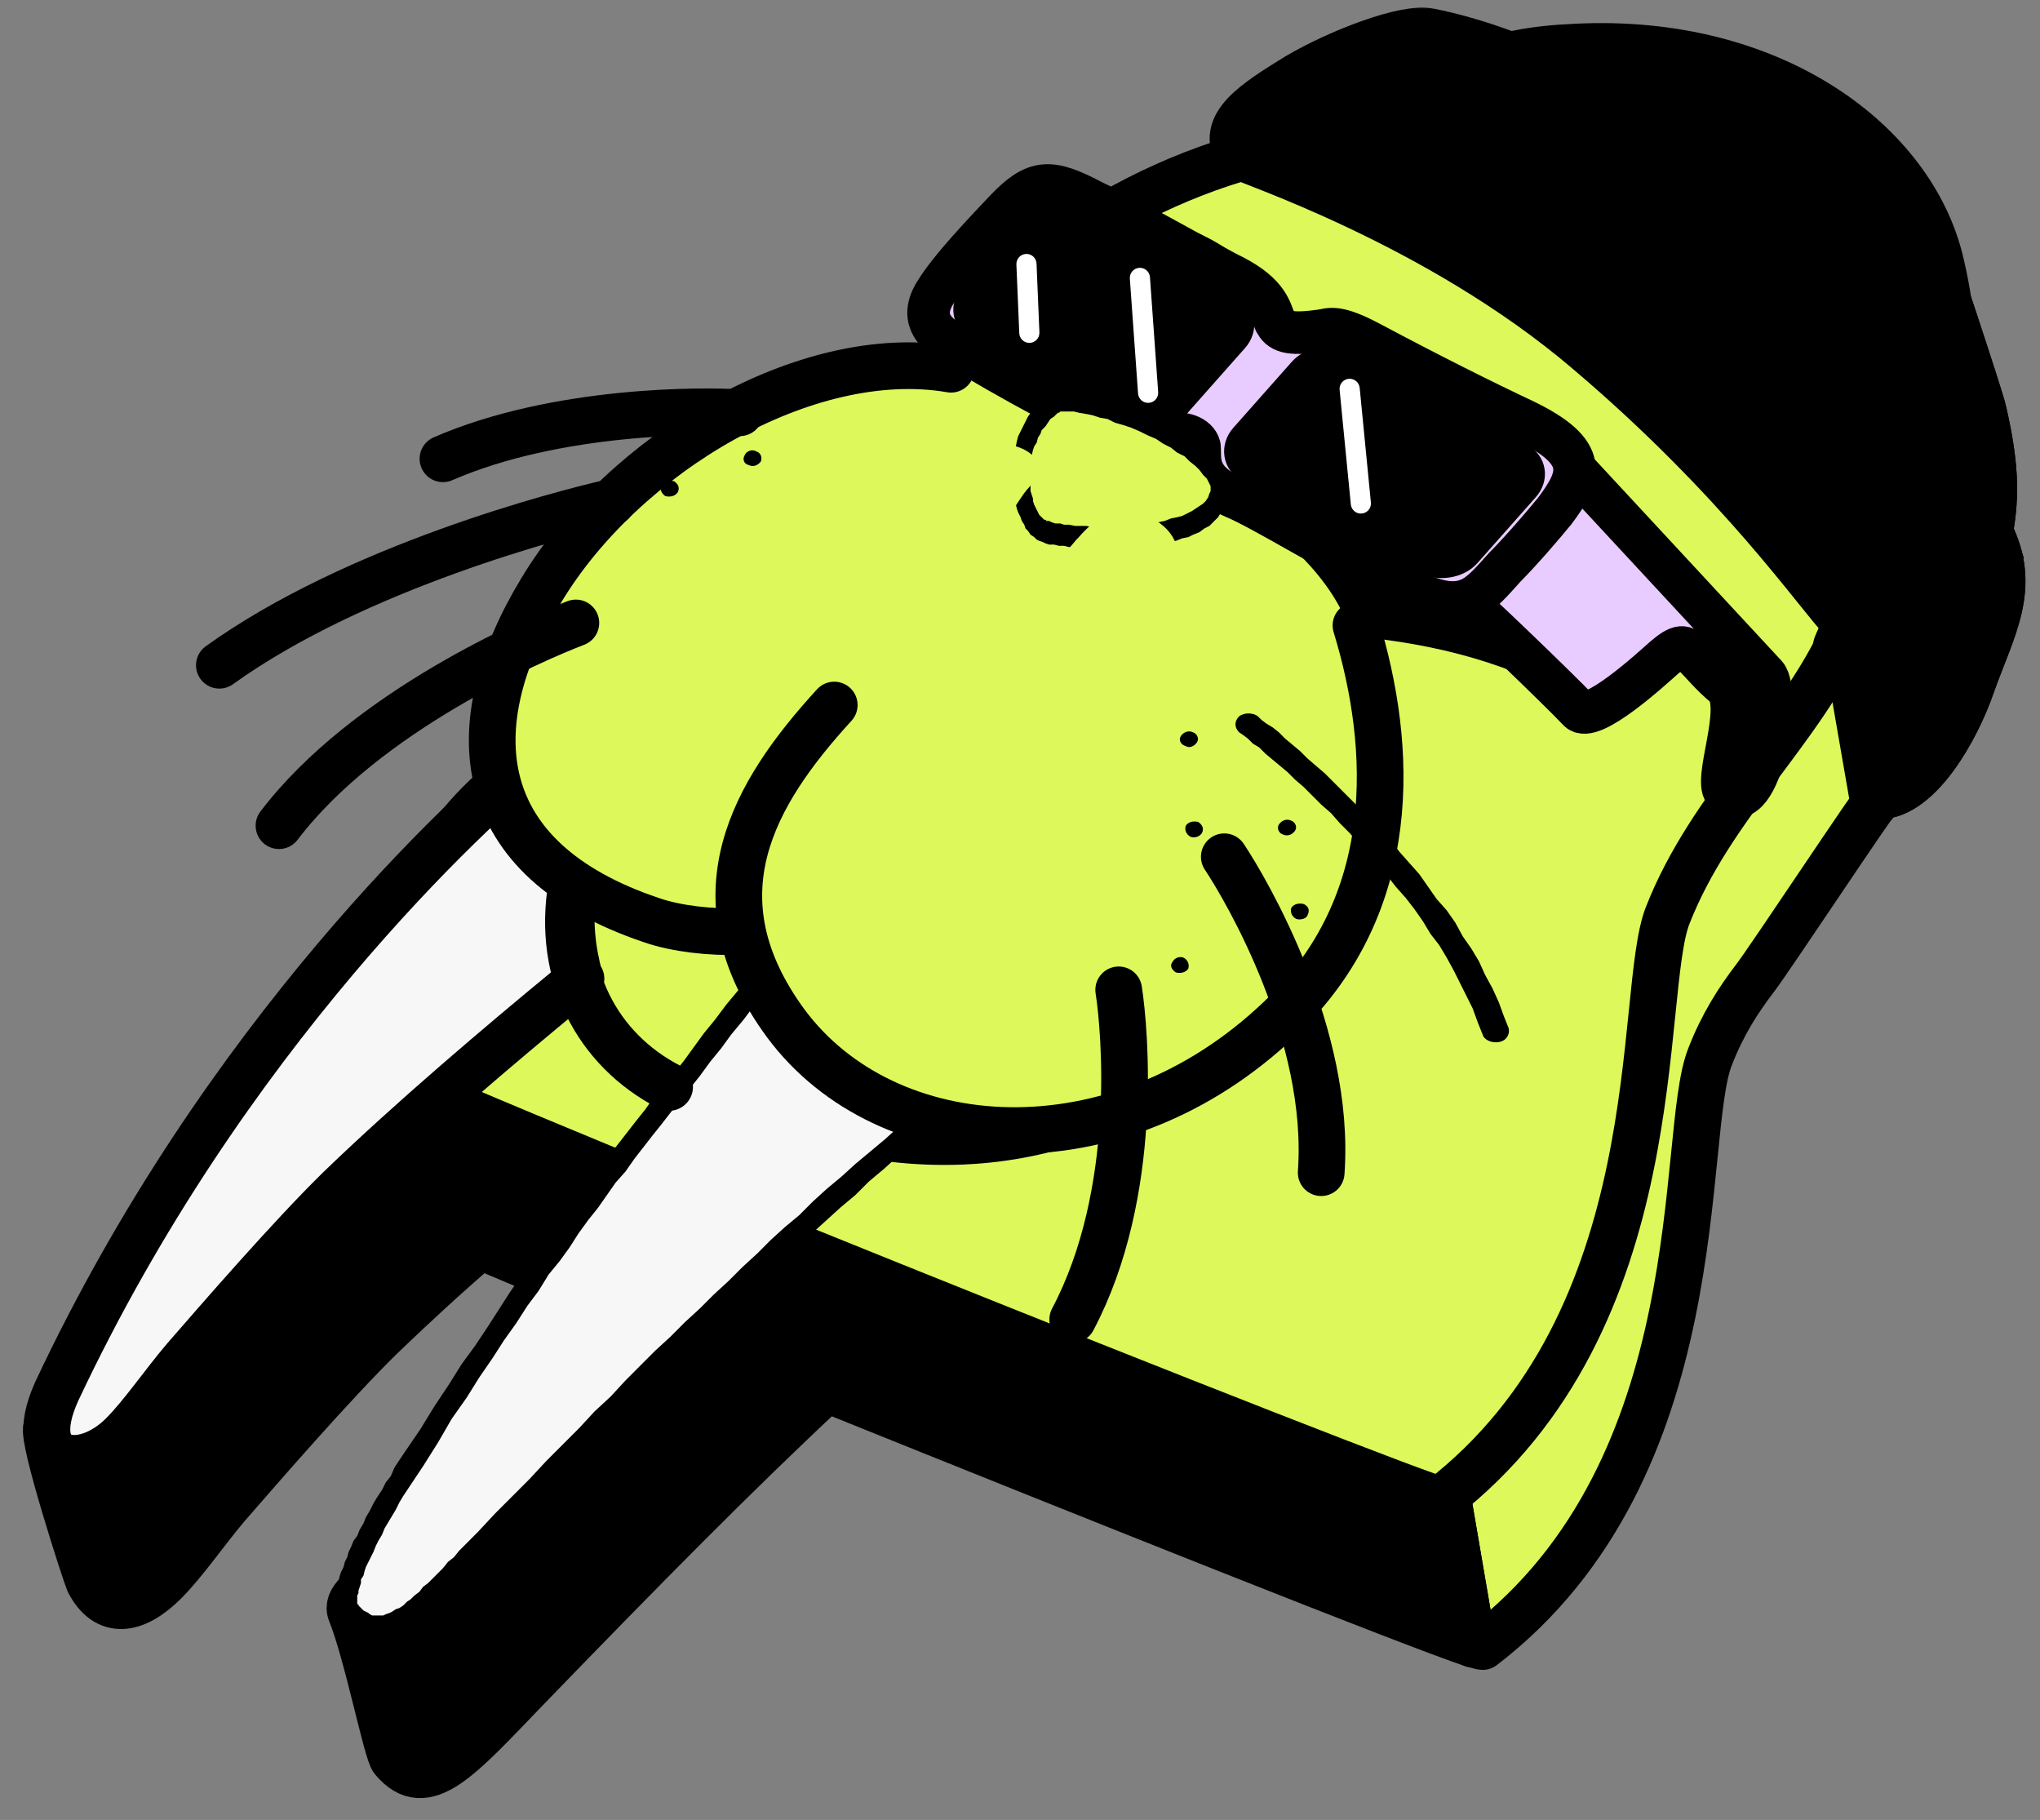
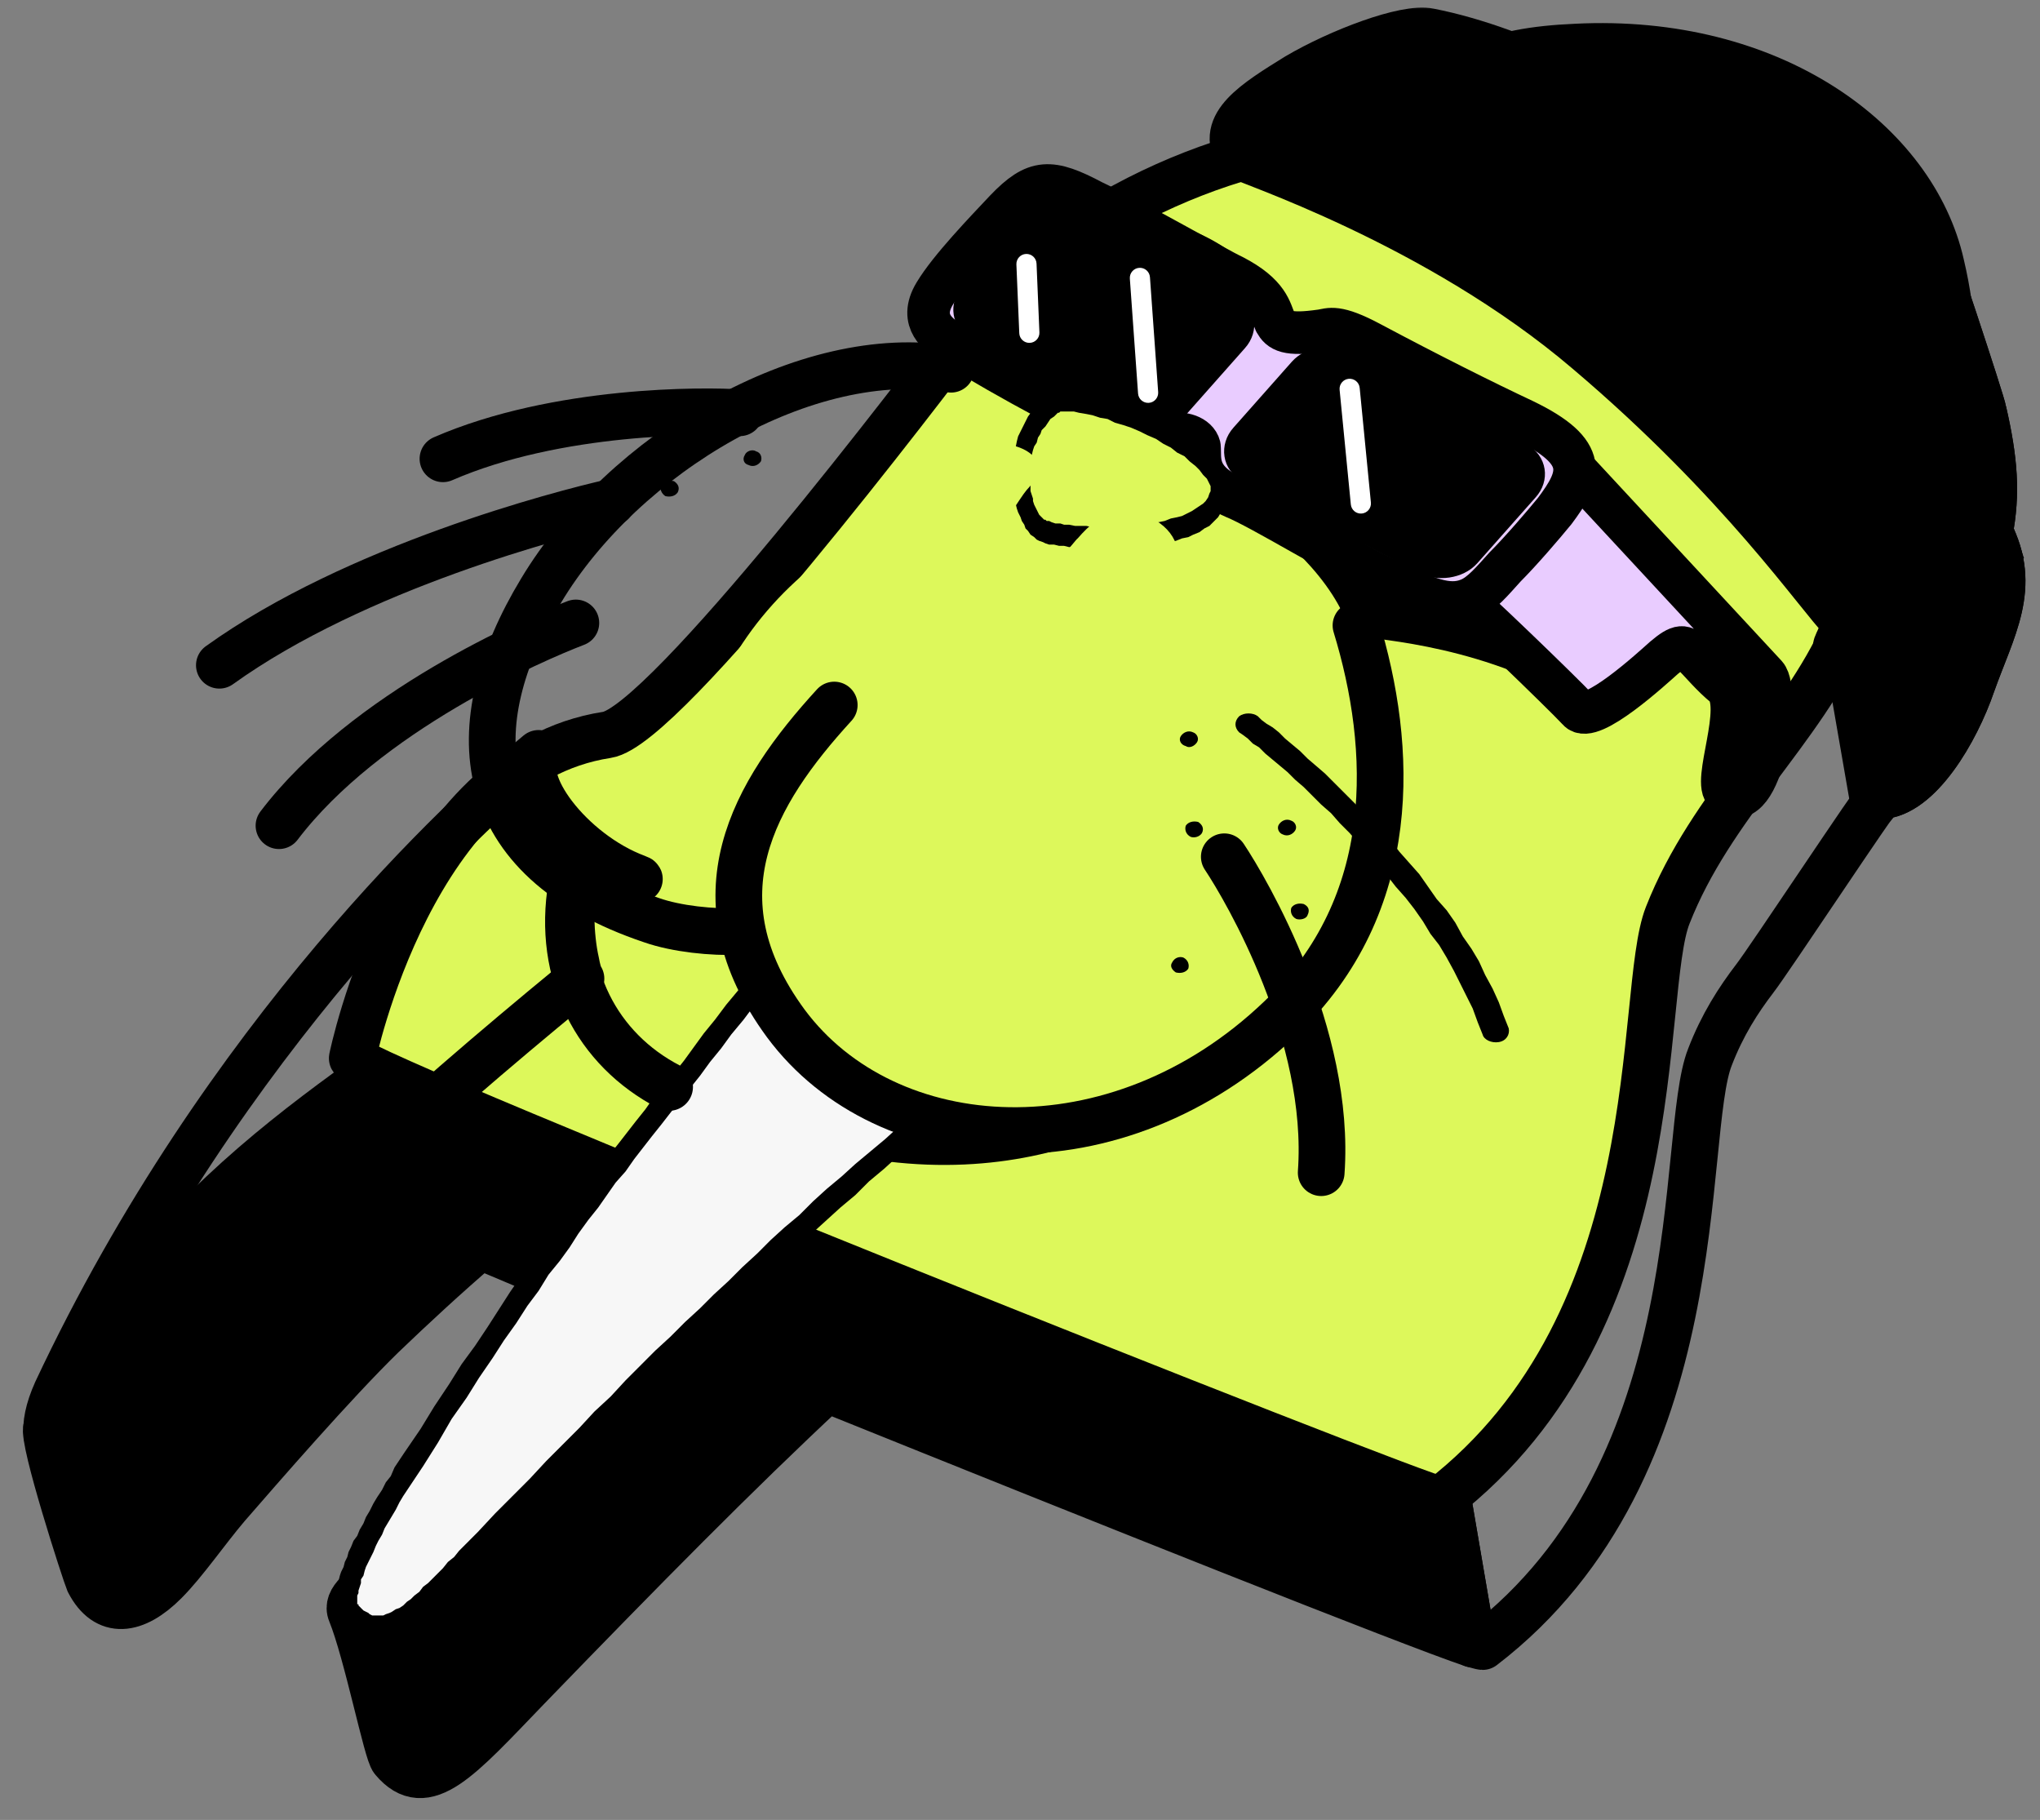
<svg xmlns="http://www.w3.org/2000/svg" width="324" height="289" viewBox="0 0 324 289" fill="none">
  <rect x="0" y="0" width="324" height="289" fill="#808080" stroke="none" />
  <mask id="mask0_2170_945" style="mask-type:luminance" maskUnits="userSpaceOnUse" x="0" y="0" width="324" height="289">
    <path d="M0 0.408H324V288.408H0V0.408Z" fill="white" />
  </mask>
  <g mask="url(#mask0_2170_945)">
-     <path d="M235.479 261.463C235.282 261.463 234.69 261.265 233.901 261.068L203.913 85.887L196.416 50.93C198.981 49.942 201.545 49.152 204.11 48.362C203.715 48.165 203.518 48.165 203.518 47.967C200.361 43.227 206.083 39.672 212.791 35.722C219.499 31.575 229.955 27.625 233.704 28.415C237.847 29.205 241.989 30.39 246.527 32.167C249.684 31.378 253.037 30.982 256.983 30.785C285.985 29.402 299.006 18.935 305.516 36.512C306.108 37.895 314.789 63.965 314.986 65.347C316.762 73.05 317.156 78.382 315.972 84.504C320.51 93.194 316.367 99.712 313.21 108.599C310.646 116.104 304.727 126.177 298.611 126.374C298.216 126.374 280.855 152.641 278.685 155.406C276.12 158.764 273.556 162.714 271.583 167.849C266.65 180.291 272.569 233.023 235.479 261.463Z" fill="#DDF85B" />
    <path d="M235.479 261.463C235.282 261.463 234.69 261.265 233.901 261.068L203.913 85.887L196.416 50.93C198.981 49.942 201.545 49.152 204.11 48.362C203.715 48.165 203.518 48.165 203.518 47.967C200.361 43.227 206.083 39.672 212.791 35.722C219.499 31.575 229.955 27.625 233.704 28.415C237.847 29.205 241.989 30.39 246.527 32.167C249.684 31.378 253.037 30.982 256.983 30.785C285.985 29.402 299.006 18.935 305.516 36.512C306.108 37.895 314.789 63.965 314.986 65.347C316.762 73.05 317.156 78.382 315.972 84.504C320.51 93.194 316.367 99.712 313.21 108.599C310.646 116.104 304.727 126.177 298.611 126.374C298.216 126.374 280.855 152.641 278.685 155.406C276.12 158.764 273.556 162.714 271.583 167.849C266.65 180.291 272.569 233.023 235.479 261.463Z" stroke="black" stroke-width="7.42" stroke-linecap="round" stroke-linejoin="round" />
    <path d="M298.613 126.374C298.613 126.374 298.219 126.769 297.627 127.756L280.266 27.822C293.681 25.453 301.178 24.663 305.518 36.513C306.11 37.895 314.791 63.965 314.988 65.347C316.764 73.049 317.158 78.382 315.975 84.504C320.512 93.195 316.369 99.712 313.213 108.599C310.648 116.104 304.729 126.177 298.613 126.374Z" fill="black" />
    <path d="M298.613 126.374C298.613 126.374 298.219 126.769 297.627 127.756L280.266 27.822C293.681 25.453 301.178 24.663 305.518 36.513C306.11 37.895 314.791 63.965 314.988 65.347C316.764 73.049 317.158 78.382 315.975 84.504C320.512 93.195 316.369 99.712 313.213 108.599C310.648 116.104 304.729 126.177 298.613 126.374Z" stroke="black" stroke-width="7.42" stroke-linecap="round" stroke-linejoin="round" />
    <path d="M103.101 140.199C112.373 138.619 153.606 84.307 160.314 75.419C170.573 64.359 183.003 56.065 196.418 50.93L203.915 85.887L233.903 261.068C224.433 257.907 174.914 238.158 131.313 220.581C116.911 234.01 102.312 248.823 83.767 267.98C72.916 279.237 67.589 285.558 62.459 279.435C61.473 278.448 58.317 262.45 55.752 256.13C53.976 251.983 66.8 248.428 71.535 241.121C85.937 218.606 95.407 220.383 103.693 209.323C92.842 204.978 83.372 200.831 76.27 197.869C70.746 202.609 65.419 207.546 60.684 212.088C52.99 219.593 41.35 233.023 36.023 239.146C32.669 243.096 29.315 248.033 26.159 251.193C21.424 255.933 16.886 256.525 14.124 251.193C13.532 249.81 6.627 228.481 7.416 226.703C28.724 184.438 63.051 170.811 79.821 154.419C82.386 151.061 85.543 148.098 89.094 145.729C90.278 144.741 91.264 143.754 92.25 142.964C91.855 143.359 91.658 143.754 91.461 144.149C95.012 142.174 98.761 140.792 103.101 140.199Z" fill="black" />
    <path d="M103.101 140.199C112.373 138.619 153.606 84.307 160.314 75.419C170.573 64.359 183.003 56.065 196.418 50.93L203.915 85.887L233.903 261.068C224.433 257.907 174.914 238.158 131.313 220.581C116.911 234.01 102.312 248.823 83.767 267.98C72.916 279.237 67.589 285.558 62.459 279.435C61.473 278.448 58.317 262.45 55.752 256.13C53.976 251.983 66.8 248.428 71.535 241.121C85.937 218.606 95.407 220.383 103.693 209.323C92.842 204.978 83.372 200.831 76.27 197.869C70.746 202.609 65.419 207.546 60.684 212.088C52.99 219.593 41.35 233.023 36.023 239.146C32.669 243.096 29.315 248.033 26.159 251.193C21.424 255.933 16.886 256.525 14.124 251.193C13.532 249.81 6.627 228.481 7.416 226.703C28.724 184.438 63.051 170.811 79.821 154.419C82.386 151.061 85.543 148.098 89.094 145.729C90.278 144.741 91.264 143.754 92.25 142.964C91.855 143.359 91.658 143.754 91.461 144.149C95.012 142.174 98.761 140.792 103.101 140.199Z" stroke="black" stroke-width="7.42" stroke-linecap="round" stroke-linejoin="round" />
    <path d="M96.393 116.697C105.666 115.315 146.899 61.003 153.607 52.115C189.711 12.813 254.815 8.863 284.606 52.708C293.089 65.348 300.784 82.53 293.09 100.107C285.987 116.105 271.782 127.757 264.877 145.334C259.945 157.777 265.864 209.522 228.774 238.159C226.406 238.356 57.527 171.009 55.949 168.047C55.949 168.047 65.419 121.437 96.393 116.697Z" fill="#DDF85B" />
    <path d="M96.393 116.697C105.666 115.315 146.899 61.003 153.607 52.115C189.711 12.813 254.815 8.863 284.606 52.708C293.089 65.348 300.784 82.53 293.09 100.107C285.987 116.105 271.782 127.757 264.877 145.334C259.945 157.777 265.864 209.522 228.774 238.159C226.406 238.356 57.527 171.009 55.949 168.047C55.949 168.047 65.419 121.437 96.393 116.697Z" stroke="black" stroke-width="7.42" stroke-linecap="round" stroke-linejoin="round" />
    <path d="M308.282 42.043C312.425 59.62 308.479 69.298 298.615 90.232C298.615 90.232 295.458 69.89 274.94 51.523C270.402 47.376 251.463 30.193 236.863 23.478C222.659 16.961 214.965 21.503 215.162 21.503C230.945 11.036 236.863 8.073 250.279 7.481C281.45 5.901 303.942 22.688 308.282 42.043Z" fill="black" />
    <path d="M308.282 42.043C312.425 59.62 308.479 69.298 298.615 90.232C298.615 90.232 295.458 69.89 274.94 51.523C270.402 47.376 251.463 30.193 236.863 23.478C222.659 16.961 214.965 21.503 215.162 21.503C230.945 11.036 236.863 8.073 250.279 7.481C281.45 5.901 303.942 22.688 308.282 42.043Z" stroke="black" stroke-width="7.42" stroke-linecap="round" stroke-linejoin="round" />
    <path d="M291.905 102.872C291.116 102.872 293.286 100.699 292.694 98.329C288.946 94.577 276.714 76.407 252.25 55.67C228.181 35.13 197.207 25.255 196.812 24.663C193.656 19.923 199.377 16.368 206.085 12.22C212.793 8.27 223.249 4.321 226.997 5.11C256.196 10.838 301.572 42.833 310.648 68.112C311.634 70.877 308.675 78.382 305.715 86.677C303.151 94.379 298.021 102.872 291.905 102.872Z" fill="black" />
    <path d="M291.905 102.872C291.116 102.872 293.286 100.699 292.694 98.329C288.946 94.577 276.714 76.407 252.25 55.67C228.181 35.13 197.207 25.255 196.812 24.663C193.656 19.923 199.377 16.368 206.085 12.22C212.793 8.27 223.249 4.321 226.997 5.11C256.196 10.838 301.572 42.833 310.648 68.112C311.634 70.877 308.675 78.382 305.715 86.677C303.151 94.379 298.021 102.872 291.905 102.872Z" stroke="black" stroke-width="7.604" stroke-linecap="round" stroke-linejoin="round" />
    <path d="M214.569 100.7C209.242 83.123 180.635 71.47 178.662 68.508C178.268 67.718 189.514 74.235 190.895 74.828C197.997 78.382 205.888 83.123 213.188 85.493C219.304 87.468 215.95 85.295 220.487 88.85C225.025 92.208 242.781 93.59 246.924 97.145C249.884 99.515 253.829 112.945 246.135 109.193C230.155 101.293 214.766 101.49 214.569 100.7Z" fill="black" />
    <path d="M198.428 49.221C195.074 41.914 186.197 38.359 177.516 37.767" stroke="black" stroke-width="7.42" stroke-linecap="round" stroke-linejoin="round" />
    <path d="M236.499 72.291C235.118 68.539 228.015 55.504 213.416 56.294" stroke="black" stroke-width="7.42" stroke-linecap="round" stroke-linejoin="round" />
    <path d="M274.148 125.98C279.87 130.127 282.829 109.785 280.462 107.218L249.684 74.038C249.882 73.643 245.541 78.975 245.344 79.37C242.779 84.505 232.126 95.17 232.323 95.17C232.915 95.367 248.106 109.983 250.671 112.748C252.644 115.117 262.508 106.032 264.284 104.453C266.849 102.28 267.44 102.478 268.822 103.86C270.005 105.045 271.978 107.415 273.951 108.995C277.305 112.155 271.781 124.4 274.148 125.98Z" fill="#E9CCFF" />
    <path d="M274.148 125.98C279.87 130.127 282.829 109.785 280.462 107.218L249.684 74.038C249.882 73.643 245.541 78.975 245.344 79.37C242.779 84.505 232.126 95.17 232.323 95.17C232.915 95.367 248.106 109.983 250.671 112.748C252.644 115.117 262.508 106.032 264.284 104.453C266.849 102.28 267.44 102.478 268.822 103.86C270.005 105.045 271.978 107.415 273.951 108.995C277.305 112.155 271.781 124.4 274.148 125.98Z" stroke="black" stroke-width="6.76" stroke-linecap="round" stroke-linejoin="round" />
    <path d="M217.726 54.485C226.998 59.422 235.679 63.767 241.992 66.73C252.646 71.864 251.067 75.617 246.924 81.147C245.148 83.32 241.597 87.467 239.032 90.035C237.06 92.207 235.284 94.379 233.311 95.169C229.957 96.552 226.406 94.972 220.29 92.01C211.807 87.862 200.364 80.752 196.024 78.975C189.71 76.21 190.697 72.852 190.5 70.877C190.105 69.297 187.738 68.507 185.962 69.1C183.003 70.482 182.608 71.47 177.873 69.1C168.403 64.755 154.791 57.052 150.45 54.09C149.464 53.3 145.715 51.127 148.477 46.585C150.845 42.635 156.566 36.71 159.723 33.352C164.458 28.415 166.825 28.415 173.533 31.97C181.424 35.722 193.262 42.635 195.827 43.82C201.548 46.782 201.745 49.35 202.534 51.127C203.324 52.51 204.31 53.3 209.834 52.51C211.215 52.312 212.202 51.523 217.726 54.485Z" fill="#E9CCFF" />
    <path d="M217.726 54.485C226.998 59.422 235.679 63.767 241.992 66.73C252.646 71.864 251.067 75.617 246.924 81.147C245.148 83.32 241.597 87.467 239.032 90.035C237.06 92.207 235.284 94.379 233.311 95.169C229.957 96.552 226.406 94.972 220.29 92.01C211.807 87.862 200.364 80.752 196.024 78.975C189.71 76.21 190.697 72.852 190.5 70.877C190.105 69.297 187.738 68.507 185.962 69.1C183.003 70.482 182.608 71.47 177.873 69.1C168.403 64.755 154.791 57.052 150.45 54.09C149.464 53.3 145.715 51.127 148.477 46.585C150.845 42.635 156.566 36.71 159.723 33.352C164.458 28.415 166.825 28.415 173.533 31.97C181.424 35.722 193.262 42.635 195.827 43.82C201.548 46.782 201.745 49.35 202.534 51.127C203.324 52.51 204.31 53.3 209.834 52.51C211.215 52.312 212.202 51.523 217.726 54.485Z" stroke="black" stroke-width="6.76" stroke-linecap="round" stroke-linejoin="round" />
    <path d="M213.584 57.447L241.796 71.865C244.164 73.247 244.558 76.012 242.783 77.987L233.51 88.455C231.734 90.43 228.38 90.825 226.013 89.64L197.998 75.025C195.631 73.84 195.236 70.877 197.012 68.902L206.284 58.435C208.06 56.46 211.217 56.065 213.584 57.447Z" fill="black" />
    <path d="M213.584 57.447L241.796 71.865C244.164 73.247 244.558 76.012 242.783 77.987L233.51 88.455C231.734 90.43 228.38 90.825 226.013 89.64L197.998 75.025C195.631 73.84 195.236 70.877 197.012 68.902L206.284 58.435C208.06 56.46 211.217 56.065 213.584 57.447Z" stroke="black" stroke-width="2.981" stroke-linecap="round" stroke-linejoin="round" />
    <path d="M170.576 34.735L195.632 48.165C197.999 49.35 198.394 52.312 196.618 54.287L187.345 64.755C185.57 66.73 182.413 67.125 180.046 65.742L154.99 52.51C152.623 51.325 152.228 48.362 154.004 46.387L163.079 35.92C164.855 33.945 168.209 33.55 170.576 34.735Z" fill="black" />
    <path d="M170.576 34.735L195.632 48.165C197.999 49.35 198.394 52.312 196.618 54.287L187.345 64.755C185.57 66.73 182.413 67.125 180.046 65.742L154.99 52.51C152.623 51.325 152.228 48.362 154.004 46.387L163.079 35.92C164.855 33.945 168.209 33.55 170.576 34.735Z" stroke="black" stroke-width="2.981" stroke-linecap="round" stroke-linejoin="round" />
    <path d="M140.982 184.439C175.31 188.587 194.645 167.849 194.447 168.047C193.461 169.034 169.195 179.897 148.677 177.922C147.296 177.922 141.772 183.057 140.982 184.439Z" fill="black" />
-     <path d="M8.995 220.976C35.629 164.294 74.494 128.744 85.543 119.659C81.794 123.61 90.475 135.459 101.128 139.409C103.89 140.396 91.461 137.434 91.067 139.212C90.475 142.964 90.475 148.494 91.461 152.839C91.856 155.012 92.251 155.406 92.251 155.406C91.659 155.999 91.067 156.394 90.475 156.789C79.427 165.874 65.222 177.921 53.976 188.784C46.282 196.289 34.642 209.718 29.316 215.841C25.962 219.791 22.608 224.728 19.451 227.889C13.138 234.208 3.668 232.826 8.995 220.976Z" fill="#F7F7F7" />
    <path d="M8.995 220.976C35.629 164.294 74.494 128.744 85.543 119.659C81.794 123.61 90.475 135.459 101.128 139.409C103.89 140.396 91.461 137.434 91.067 139.212C90.475 142.964 90.475 148.494 91.461 152.839C91.856 155.012 92.251 155.406 92.251 155.406C91.659 155.999 91.067 156.394 90.475 156.789C79.427 165.874 65.222 177.921 53.976 188.784C46.282 196.289 34.642 209.718 29.316 215.841C25.962 219.791 22.608 224.728 19.451 227.889C13.138 234.208 3.668 232.826 8.995 220.976Z" stroke="black" stroke-width="7.46" stroke-linecap="round" stroke-linejoin="round" />
    <path d="M153.411 172.392C146.901 182.266 126.185 168.442 120.464 155.802C99.355 183.452 92.055 190.561 65.618 231.641C57.135 245.071 53.584 253.563 55.754 256.131C60.883 262.056 66.21 255.736 77.061 244.676C107.246 213.274 127.369 193.722 153.411 172.392Z" fill="#F7F7F7" />
-     <path d="M121.646 154.419C120.857 153.827 119.87 153.827 119.279 154.617L121.843 156.987C122.435 156.197 122.238 155.209 121.646 154.419ZM118.884 156.789L122.041 155.012L119.279 154.617L117.306 157.184L115.333 159.554L113.557 161.924L111.782 164.097L110.203 166.269L108.625 168.442L107.047 170.417L105.469 172.392L103.89 174.169L102.509 176.144L100.931 178.119L99.55 179.897L98.169 181.674L96.591 183.649L95.21 185.624L93.829 187.401L92.251 189.376L90.87 191.549L89.291 193.524L87.713 195.696L86.135 197.869L84.556 200.239L82.781 202.609L81.005 205.176L79.229 207.941L77.454 210.706L75.481 213.669L73.311 216.631L71.338 219.791L68.97 223.346L66.8 226.901L64.235 230.654L67.195 232.826L69.562 229.073L71.732 225.321L74.1 221.964L76.073 218.803L78.243 215.644L80.019 212.879L81.991 210.114L83.767 207.349L85.543 204.979L87.121 202.411L88.897 200.239L90.475 198.066L91.856 195.894L93.434 193.721L95.013 191.747L96.394 189.771L97.775 187.796L99.353 186.019L100.734 184.044L102.115 182.266L103.496 180.489L105.074 178.514L106.455 176.736L108.033 174.761L109.612 172.786L111.19 170.811L112.768 168.639L114.544 166.466L116.122 164.294L118.095 161.924L119.87 159.554L121.843 156.987L118.884 156.789ZM67.195 232.826L64.235 230.654L63.446 231.838L62.657 233.023L62.065 234.406L61.276 235.393L60.684 236.578L59.895 237.763L59.303 238.751L58.711 239.936L58.119 240.923L57.725 241.911L57.133 242.898L56.738 243.886L56.147 244.676L55.752 245.663L55.357 246.453L55.16 247.243L54.766 248.033L54.568 248.823L54.174 249.613L53.976 250.206L53.779 250.996L53.582 251.588V252.18L53.385 252.971V253.563V254.156V254.748V255.341L53.582 255.933L53.779 256.328L54.174 256.921L54.371 257.316L56.936 254.945V254.748H56.738V254.551V254.353V254.156V253.761V253.366L56.936 252.971V252.576L57.133 251.983L57.33 251.391V250.798L57.725 250.206L57.922 249.416L58.119 248.823L58.514 248.033L58.909 247.243L59.303 246.453L59.698 245.466L60.092 244.676L60.684 243.688L61.079 242.701L61.671 241.713L62.262 240.726L62.854 239.739L63.446 238.553L64.038 237.566L64.827 236.381L65.616 235.196L66.405 234.011L67.195 232.826ZM56.936 254.945L54.371 257.316L54.963 258.106L55.555 258.501L56.147 259.093L56.936 259.488L57.528 259.883L58.119 260.081L58.909 260.278H59.5H60.29H61.079L61.671 260.081L62.46 259.883L63.052 259.488L63.841 259.291L64.433 258.896L65.222 258.501L65.814 257.908L66.603 257.316L67.195 256.921L67.984 256.131L68.773 255.538L69.562 254.945L70.154 254.156L70.943 253.366L71.93 252.576L72.719 251.786L73.508 250.798L74.494 249.811L75.284 249.021L76.27 248.033L77.256 247.046L78.243 245.861L75.875 243.293L74.889 244.281L73.903 245.269L72.916 246.256L72.127 247.243L71.14 248.033L70.351 249.021L69.562 249.811L68.773 250.601L67.984 251.391L67.195 251.983L66.603 252.773L65.814 253.366L65.222 253.958L64.63 254.353L64.038 254.945L63.446 255.341L62.854 255.538L62.262 255.933L61.868 256.131L61.276 256.328L60.881 256.526H60.487H60.092H59.698H59.5H59.106L58.711 256.328L58.514 256.131L58.119 255.933L57.725 255.736L57.33 255.341L56.936 254.945ZM75.875 243.293L78.243 245.861L81.005 243.096L83.767 240.133L86.529 237.368L89.094 234.603L91.659 232.036L94.223 229.469L96.788 226.901L99.155 224.333L101.72 221.964L104.088 219.594L106.455 217.223L108.822 214.854L111.19 212.681L113.36 210.509L115.727 208.336L117.898 206.164L120.265 203.991L122.435 201.819L124.605 199.844L126.776 197.671L129.143 195.696L131.313 193.721L133.484 191.747L135.851 189.771L138.021 187.599L140.389 185.624L142.559 183.649L144.926 181.674L147.294 179.897L149.661 177.922L152.029 175.947L154.396 173.774L152.423 170.811L149.858 172.984L147.491 174.959L145.124 176.934L142.756 178.909L140.586 180.884L138.219 182.859L135.851 184.834L133.681 186.809L131.313 188.784L129.143 190.759L126.973 192.931L124.605 194.906L122.435 196.881L120.265 199.054L117.898 201.226L115.727 203.399L113.36 205.571L111.19 207.744L108.822 209.916L106.455 212.286L104.088 214.458L101.72 216.829L99.353 219.199L96.985 221.766L94.421 224.136L92.053 226.704L89.489 229.271L86.726 232.036L84.162 234.801L81.4 237.566L78.638 240.331L75.875 243.293ZM154.396 170.811C153.607 170.219 152.621 170.417 152.029 171.404L154.791 173.379C155.383 172.589 155.185 171.404 154.396 170.811ZM152.423 170.811L154.396 173.774L152.029 171.404L151.437 171.996L151.042 172.589L150.45 172.984L149.661 173.379L149.069 173.576L148.28 173.774L147.294 173.971H146.307L145.321 173.774L144.335 173.576L143.348 173.379L142.164 172.984L140.981 172.589L139.797 172.194L138.613 171.602L137.429 170.811L136.246 170.219L135.062 169.429L133.878 168.639L132.694 167.652L131.511 166.862L130.327 165.874L129.34 164.887L128.354 163.701L127.368 162.714L126.381 161.726L125.395 160.542L124.605 159.357L123.816 158.369L123.224 157.184L122.633 156.196L122.041 155.012L118.884 156.789L119.673 157.974L120.265 159.159L121.054 160.542L121.843 161.726L122.83 162.912L123.816 164.097L124.803 165.281L125.986 166.466L127.17 167.652L128.157 168.639L129.538 169.824L130.721 170.811L131.905 171.602L133.286 172.589L134.47 173.379L135.851 174.169L137.232 174.959L138.416 175.551L139.797 176.144L141.178 176.539L142.362 176.934L143.743 177.329L144.926 177.526H146.307H147.491H148.675L149.859 177.132L151.042 176.736L152.029 176.144L153.015 175.354L154.001 174.564L154.791 173.379L152.423 170.811Z" fill="black" />
+     <path d="M121.646 154.419C120.857 153.827 119.87 153.827 119.279 154.617L121.843 156.987C122.435 156.197 122.238 155.209 121.646 154.419ZM118.884 156.789L122.041 155.012L119.279 154.617L117.306 157.184L115.333 159.554L113.557 161.924L111.782 164.097L110.203 166.269L108.625 168.442L107.047 170.417L105.469 172.392L103.89 174.169L102.509 176.144L100.931 178.119L99.55 179.897L98.169 181.674L96.591 183.649L95.21 185.624L93.829 187.401L92.251 189.376L90.87 191.549L89.291 193.524L87.713 195.696L86.135 197.869L84.556 200.239L82.781 202.609L81.005 205.176L79.229 207.941L77.454 210.706L75.481 213.669L73.311 216.631L71.338 219.791L68.97 223.346L66.8 226.901L64.235 230.654L67.195 232.826L69.562 229.073L71.732 225.321L74.1 221.964L76.073 218.803L78.243 215.644L80.019 212.879L81.991 210.114L83.767 207.349L85.543 204.979L87.121 202.411L88.897 200.239L90.475 198.066L91.856 195.894L93.434 193.721L95.013 191.747L96.394 189.771L97.775 187.796L99.353 186.019L100.734 184.044L102.115 182.266L103.496 180.489L105.074 178.514L106.455 176.736L108.033 174.761L109.612 172.786L111.19 170.811L112.768 168.639L114.544 166.466L116.122 164.294L118.095 161.924L119.87 159.554L121.843 156.987L118.884 156.789ZM67.195 232.826L64.235 230.654L63.446 231.838L62.657 233.023L62.065 234.406L61.276 235.393L60.684 236.578L59.895 237.763L59.303 238.751L58.711 239.936L58.119 240.923L57.725 241.911L57.133 242.898L56.738 243.886L56.147 244.676L55.752 245.663L55.357 246.453L55.16 247.243L54.766 248.033L54.568 248.823L54.174 249.613L53.976 250.206L53.779 250.996L53.582 251.588V252.18L53.385 252.971V253.563V254.156V254.748V255.341L53.582 255.933L53.779 256.328L54.174 256.921L54.371 257.316L56.936 254.945V254.748H56.738V254.551V254.353V254.156V253.761V253.366L56.936 252.971V252.576L57.133 251.983L57.33 251.391V250.798L57.725 250.206L57.922 249.416L58.119 248.823L58.514 248.033L58.909 247.243L59.303 246.453L59.698 245.466L60.092 244.676L60.684 243.688L61.079 242.701L61.671 241.713L62.262 240.726L62.854 239.739L63.446 238.553L64.038 237.566L64.827 236.381L65.616 235.196L66.405 234.011L67.195 232.826ZM56.936 254.945L54.371 257.316L54.963 258.106L55.555 258.501L56.147 259.093L56.936 259.488L57.528 259.883L58.119 260.081L58.909 260.278H59.5H60.29H61.079L61.671 260.081L62.46 259.883L63.052 259.488L63.841 259.291L64.433 258.896L65.222 258.501L65.814 257.908L66.603 257.316L67.195 256.921L67.984 256.131L68.773 255.538L69.562 254.945L70.154 254.156L70.943 253.366L71.93 252.576L72.719 251.786L73.508 250.798L74.494 249.811L75.284 249.021L76.27 248.033L77.256 247.046L78.243 245.861L75.875 243.293L74.889 244.281L73.903 245.269L72.916 246.256L72.127 247.243L71.14 248.033L70.351 249.021L69.562 249.811L68.773 250.601L67.984 251.391L67.195 251.983L66.603 252.773L65.814 253.366L65.222 253.958L64.63 254.353L64.038 254.945L63.446 255.341L62.854 255.538L62.262 255.933L61.868 256.131L61.276 256.328L60.881 256.526H60.487H60.092H59.698H59.5H59.106L58.711 256.328L58.514 256.131L58.119 255.933L57.725 255.736L57.33 255.341L56.936 254.945ZM75.875 243.293L78.243 245.861L81.005 243.096L83.767 240.133L86.529 237.368L89.094 234.603L91.659 232.036L94.223 229.469L96.788 226.901L99.155 224.333L101.72 221.964L104.088 219.594L106.455 217.223L108.822 214.854L111.19 212.681L113.36 210.509L115.727 208.336L117.898 206.164L120.265 203.991L122.435 201.819L124.605 199.844L126.776 197.671L129.143 195.696L131.313 193.721L133.484 191.747L135.851 189.771L138.021 187.599L140.389 185.624L142.559 183.649L144.926 181.674L147.294 179.897L149.661 177.922L152.029 175.947L154.396 173.774L152.423 170.811L149.858 172.984L147.491 174.959L145.124 176.934L142.756 178.909L140.586 180.884L138.219 182.859L135.851 184.834L133.681 186.809L131.313 188.784L129.143 190.759L126.973 192.931L124.605 194.906L122.435 196.881L120.265 199.054L117.898 201.226L115.727 203.399L113.36 205.571L111.19 207.744L108.822 209.916L106.455 212.286L104.088 214.458L99.353 219.199L96.985 221.766L94.421 224.136L92.053 226.704L89.489 229.271L86.726 232.036L84.162 234.801L81.4 237.566L78.638 240.331L75.875 243.293ZM154.396 170.811C153.607 170.219 152.621 170.417 152.029 171.404L154.791 173.379C155.383 172.589 155.185 171.404 154.396 170.811ZM152.423 170.811L154.396 173.774L152.029 171.404L151.437 171.996L151.042 172.589L150.45 172.984L149.661 173.379L149.069 173.576L148.28 173.774L147.294 173.971H146.307L145.321 173.774L144.335 173.576L143.348 173.379L142.164 172.984L140.981 172.589L139.797 172.194L138.613 171.602L137.429 170.811L136.246 170.219L135.062 169.429L133.878 168.639L132.694 167.652L131.511 166.862L130.327 165.874L129.34 164.887L128.354 163.701L127.368 162.714L126.381 161.726L125.395 160.542L124.605 159.357L123.816 158.369L123.224 157.184L122.633 156.196L122.041 155.012L118.884 156.789L119.673 157.974L120.265 159.159L121.054 160.542L121.843 161.726L122.83 162.912L123.816 164.097L124.803 165.281L125.986 166.466L127.17 167.652L128.157 168.639L129.538 169.824L130.721 170.811L131.905 171.602L133.286 172.589L134.47 173.379L135.851 174.169L137.232 174.959L138.416 175.551L139.797 176.144L141.178 176.539L142.362 176.934L143.743 177.329L144.926 177.526H146.307H147.491H148.675L149.859 177.132L151.042 176.736L152.029 176.144L153.015 175.354L154.001 174.564L154.791 173.379L152.423 170.811Z" fill="black" />
    <path d="M111.783 115.117C120.069 88.06 150.846 71.47 180.439 77.987C209.835 84.307 228.183 111.76 219.897 138.817C211.611 165.677 180.439 185.031 150.846 178.514C136.246 175.354 116.32 158.171 116.123 143.952C115.728 130.324 106.456 132.497 111.783 115.117Z" fill="#DDF85B" />
-     <path d="M81.401 102.872C99.947 68.31 126.975 56.855 144.336 57.843C161.501 58.83 189.91 89.838 182.018 115.117C174.324 140.397 139.404 154.222 109.811 147.112C106.457 146.125 100.144 145.334 94.028 141.779C75.68 131.115 74.496 115.709 81.401 102.872Z" fill="#DDF85B" />
    <path d="M117.305 147.902C113.162 148.099 107.441 147.507 103.495 146.124C74.691 136.447 72.916 115.315 85.937 93.787C98.958 72.063 128.156 54.682 151.042 58.633" stroke="black" stroke-width="7.414" stroke-linecap="round" stroke-linejoin="round" />
    <path d="M215.36 99.317C221.279 118.672 222.463 143.556 203.325 161.726C177.283 186.611 140.785 184.043 124.805 162.516C110.008 142.371 119.675 125.979 132.499 111.957" stroke="black" stroke-width="7.414" stroke-linecap="round" stroke-linejoin="round" />
    <path d="M70.352 72.853C88.502 64.953 111.979 65.15 117.503 65.545" stroke="black" stroke-width="7.416" stroke-linecap="round" stroke-linejoin="round" />
    <path d="M34.84 105.637C56.541 90.035 89.292 81.543 97.183 79.765" stroke="black" stroke-width="7.416" stroke-linecap="round" stroke-linejoin="round" />
    <path d="M44.309 131.114C58.119 112.944 84.752 101.489 91.46 98.922" stroke="black" stroke-width="7.416" stroke-linecap="round" stroke-linejoin="round" />
    <path d="M209.836 186.216C211.414 164.294 197.998 141.385 194.447 136.052" stroke="black" stroke-width="7.416" stroke-linecap="round" stroke-linejoin="round" />
-     <path d="M170.375 209.521C181.028 189.377 178.661 163.504 177.675 157.185" stroke="black" stroke-width="7.416" stroke-linecap="round" stroke-linejoin="round" />
    <path d="M187.54 116.895C187.934 116.302 188.724 115.907 189.513 116.302C190.105 116.5 190.499 117.29 190.105 117.882C189.71 118.475 188.921 118.87 188.329 118.475C187.54 118.277 187.145 117.488 187.54 116.895Z" fill="black" />
    <path d="M188.329 131.114C188.724 130.522 189.513 130.324 190.302 130.522C190.894 130.917 191.289 131.509 190.894 132.299C190.499 132.892 189.71 133.089 189.118 132.892C188.329 132.497 188.132 131.707 188.329 131.114Z" fill="black" />
    <path d="M186.159 152.839C186.554 152.049 187.343 151.852 187.935 152.049C188.724 152.444 188.921 153.234 188.724 153.827C188.329 154.419 187.54 154.617 186.751 154.419C186.159 154.024 185.764 153.431 186.159 152.839Z" fill="black" />
    <path d="M118.293 72.26C118.49 71.667 119.476 71.272 120.068 71.667C120.857 71.865 121.055 72.655 120.858 73.247C120.463 73.84 119.674 74.235 118.885 73.84C118.096 73.642 117.898 72.853 118.293 72.26Z" fill="black" />
    <path d="M105.073 77C105.468 76.407 106.256 76.21 107.045 76.407C107.637 76.802 108.032 77.395 107.637 78.185C107.243 78.777 106.454 78.975 105.665 78.777C105.073 78.382 104.678 77.592 105.073 77Z" fill="black" />
    <path d="M203.126 130.917C203.52 130.325 204.309 129.929 205.098 130.325C205.69 130.522 206.085 131.312 205.69 131.904C205.295 132.497 204.507 132.892 203.718 132.497C203.126 132.3 202.731 131.51 203.126 130.917Z" fill="black" />
    <path d="M205.096 144.149C205.491 143.557 206.28 143.359 207.069 143.557C207.858 143.952 208.056 144.544 207.661 145.334C207.464 145.927 206.478 146.124 205.886 145.927C205.097 145.532 204.899 144.742 205.096 144.149Z" fill="black" />
    <path d="M192.471 80.95C187.341 86.875 167.81 85.69 165.245 84.11C161.694 81.74 159.918 69.89 167.218 64.163C170.966 61.2 199.771 72.26 192.471 80.95Z" fill="#DDF85B" />
    <path d="M164.655 85.69L165.839 82.53L165.641 82.332L165.444 82.135L165.247 81.938L165.05 81.74L164.852 81.345L164.655 80.95L164.458 80.555L164.26 80.16L164.063 79.567V79.173L163.866 78.58L163.669 77.987V77.395V76.802L163.471 76.21V75.42V74.828L163.669 74.235V73.445L163.866 72.853V72.26L164.063 71.47L164.26 70.878L164.655 70.285L164.852 69.495L165.247 68.903L165.444 68.31L166.036 67.717L166.431 67.125L166.825 66.533L167.417 66.138L168.009 65.545L166.431 62.583L165.839 63.175L165.05 63.965L164.458 64.558L163.866 65.348L163.274 66.138L162.879 66.927L162.485 67.717L162.09 68.507L161.696 69.298L161.498 70.088L161.301 71.075L161.104 71.865L160.907 72.655V73.643L160.709 74.433V75.222V76.21L160.907 77V77.79L161.104 78.58V79.37L161.301 79.963L161.498 80.752L161.696 81.345L162.09 82.135L162.288 82.728L162.682 83.32L162.879 83.913L163.274 84.307L163.669 84.9L164.26 85.295L164.655 85.69ZM166.431 62.583L168.009 65.545H168.206L168.403 65.348H168.995H169.784H170.573L171.363 65.545L172.546 65.742L173.533 65.94L174.716 66.335L175.9 66.533L177.084 67.125L178.465 67.52L179.649 67.915L181.03 68.507L182.213 69.1L183.594 69.692L184.778 70.482L185.962 71.075L186.948 71.865L188.132 72.457L188.921 73.247L189.908 74.037L190.5 74.63L191.091 75.42L191.683 76.012L192.078 76.802L192.275 77.198V77.593V77.987L192.078 78.383L191.881 78.975L191.486 79.567L193.459 82.135L194.051 81.148L194.643 79.963L195.037 78.777V77.395L194.84 76.21L194.445 75.025L193.853 74.037L193.064 73.05L192.275 72.063L191.486 71.272L190.5 70.285L189.316 69.495L188.132 68.705L186.948 67.915L185.765 67.323L184.581 66.533L183.2 65.94L181.819 65.348L180.438 64.755L179.057 64.162L177.873 63.768L176.492 63.175L175.308 62.78L173.927 62.583L172.744 62.188L171.757 61.99H170.573L169.587 61.793H168.798L168.009 61.99L167.22 62.188L166.431 62.583ZM193.459 82.135L191.486 79.567L191.091 79.963L190.5 80.358L189.908 80.752L189.316 81.148L188.527 81.542L187.737 81.938L186.948 82.135L185.962 82.332L184.975 82.728L183.989 82.925L183.002 83.123L182.016 83.32H181.03L179.846 83.517H178.859H177.676L176.689 83.715H175.506H174.519H173.533L172.546 83.517H171.56H170.771L169.784 83.32H168.995L168.403 83.123H167.614L167.022 82.925L166.628 82.728H166.233L166.036 82.53H165.839L164.655 85.69L165.05 85.887L165.641 86.085L166.036 86.282L166.628 86.48H167.417L168.206 86.678H168.995L169.784 86.875H170.573L171.56 87.072H172.546H173.533H174.716H175.703H176.887H177.873H179.057L180.24 86.875H181.227L182.411 86.678L183.594 86.48L184.581 86.282L185.567 86.085L186.751 85.887L187.737 85.493L188.724 85.295L189.513 84.9L190.5 84.505L191.289 83.913L192.078 83.517L192.67 82.925L193.459 82.135Z" fill="black" />
    <path d="M171.165 85.493C174.914 81.148 177.873 80.358 182.016 81.938C186.357 83.518 188.33 87.665 186.357 91.22C184.581 94.972 179.649 96.355 175.506 94.775C171.757 93.393 162.88 87.27 165.247 89.838C166.825 91.418 170.771 85.69 171.165 85.493Z" fill="#DDF85B" />
    <path d="M151.436 74.828C153.211 71.273 157.946 70.285 160.511 70.68C162.878 71.075 167.415 73.247 163.075 77.79C161.891 79.172 159.129 84.11 157.551 85.097C155.973 85.887 155.579 84.307 153.803 83.517C150.646 82.332 149.66 78.383 151.436 74.828Z" fill="#DDF85B" />
    <path d="M106.257 172.589C94.814 166.664 88.501 154.617 90.869 140.595" stroke="black" stroke-width="7.604" stroke-linecap="round" stroke-linejoin="round" />
    <path d="M238.046 165.479C239.229 165.282 239.821 164.294 239.624 163.307L235.481 164.294C235.678 165.084 236.862 165.677 238.046 165.479ZM235.481 164.294L239.624 163.307L238.835 161.332L238.046 159.159L237.059 156.987L235.875 154.814L234.889 152.642L233.705 150.667L232.324 148.692L231.14 146.519L229.759 144.544L228.181 142.767L226.8 140.792L225.419 138.817L223.841 137.04L222.263 135.262L220.882 133.485L219.303 131.904L217.725 130.127L216.147 128.547L214.766 127.164L213.188 125.585L211.807 124.202L210.426 122.82L209.045 121.634L207.664 120.45L206.48 119.265L205.296 118.277L204.112 117.29L203.126 116.302L202.139 115.512L201.153 114.92L200.364 114.327L199.772 113.735L196.813 116.302L197.404 116.697L198.194 117.29L198.983 118.08L199.969 118.672L200.956 119.66L202.139 120.647L203.323 121.634L204.507 122.622L205.691 123.807L207.072 124.992L208.453 126.375L209.834 127.757L211.412 129.139L212.793 130.72L214.371 132.3L215.752 133.88L217.33 135.459L218.711 137.237L220.29 139.014L221.671 140.792L223.249 142.57L224.63 144.347L226.011 146.322L227.195 148.297L228.576 150.074L229.759 152.049L230.943 154.222L231.93 156.197L232.916 158.172L233.902 160.147L234.692 162.319L235.481 164.294ZM196.813 113.735C196.023 114.525 196.023 115.512 196.813 116.302L199.772 113.735C198.983 113.142 197.602 113.142 196.813 113.735Z" fill="black" />
    <path d="M294.078 100.502L298.616 126.374" stroke="black" stroke-width="7.42" />
    <path d="M309.664 65.742L317.95 89.837" stroke="black" stroke-width="7.42" />
    <path d="M164.627 41.858L165.083 52.779C165.12 53.663 164.434 54.409 163.551 54.446C162.668 54.483 161.922 53.797 161.885 52.913L161.428 41.993C161.391 41.109 162.077 40.362 162.961 40.325C163.844 40.288 164.59 40.974 164.627 41.858Z" fill="white" />
    <path d="M182.64 44.015L183.945 62.259C184.008 63.141 183.344 63.908 182.462 63.971C181.58 64.035 180.814 63.37 180.751 62.488L179.446 44.244C179.383 43.362 180.047 42.595 180.929 42.532C181.811 42.468 182.577 43.132 182.64 44.015Z" fill="white" />
    <path d="M215.949 61.591L217.73 79.794C217.816 80.675 217.172 81.459 216.292 81.545C215.412 81.632 214.629 80.988 214.543 80.107L212.761 61.904C212.675 61.023 213.319 60.239 214.199 60.153C215.079 60.066 215.863 60.71 215.949 61.591Z" fill="white" />
  </g>
</svg>